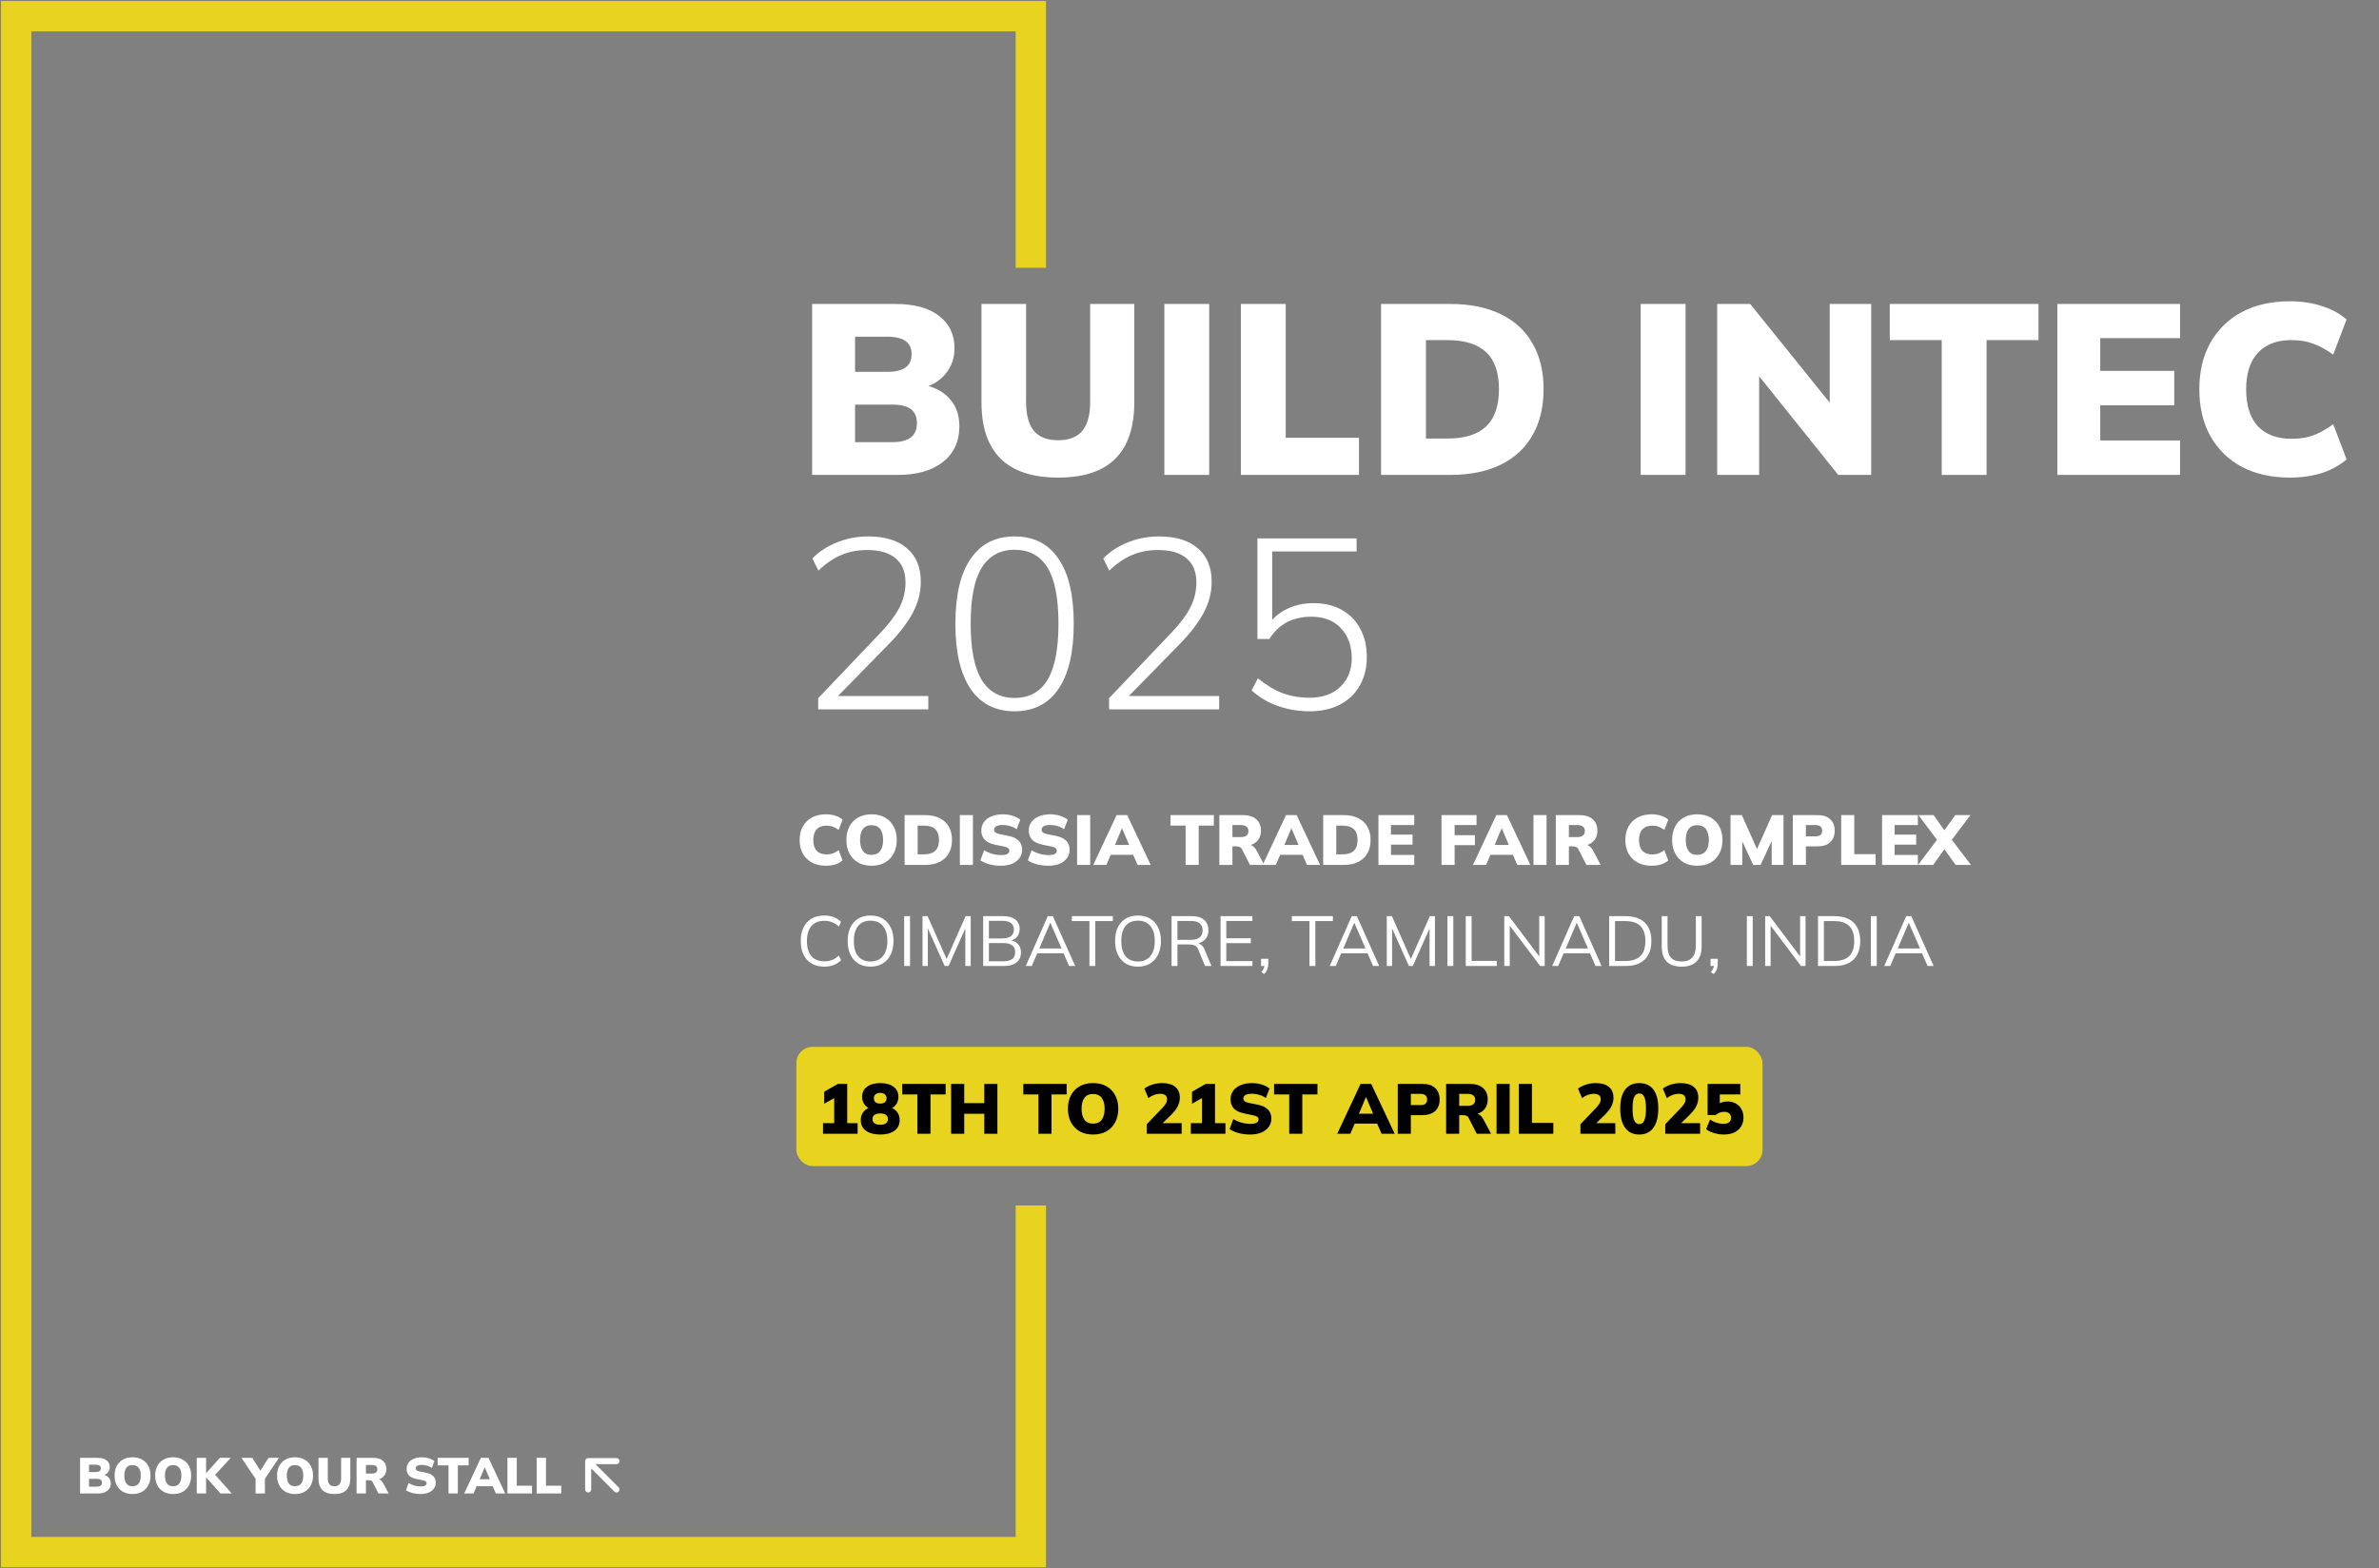
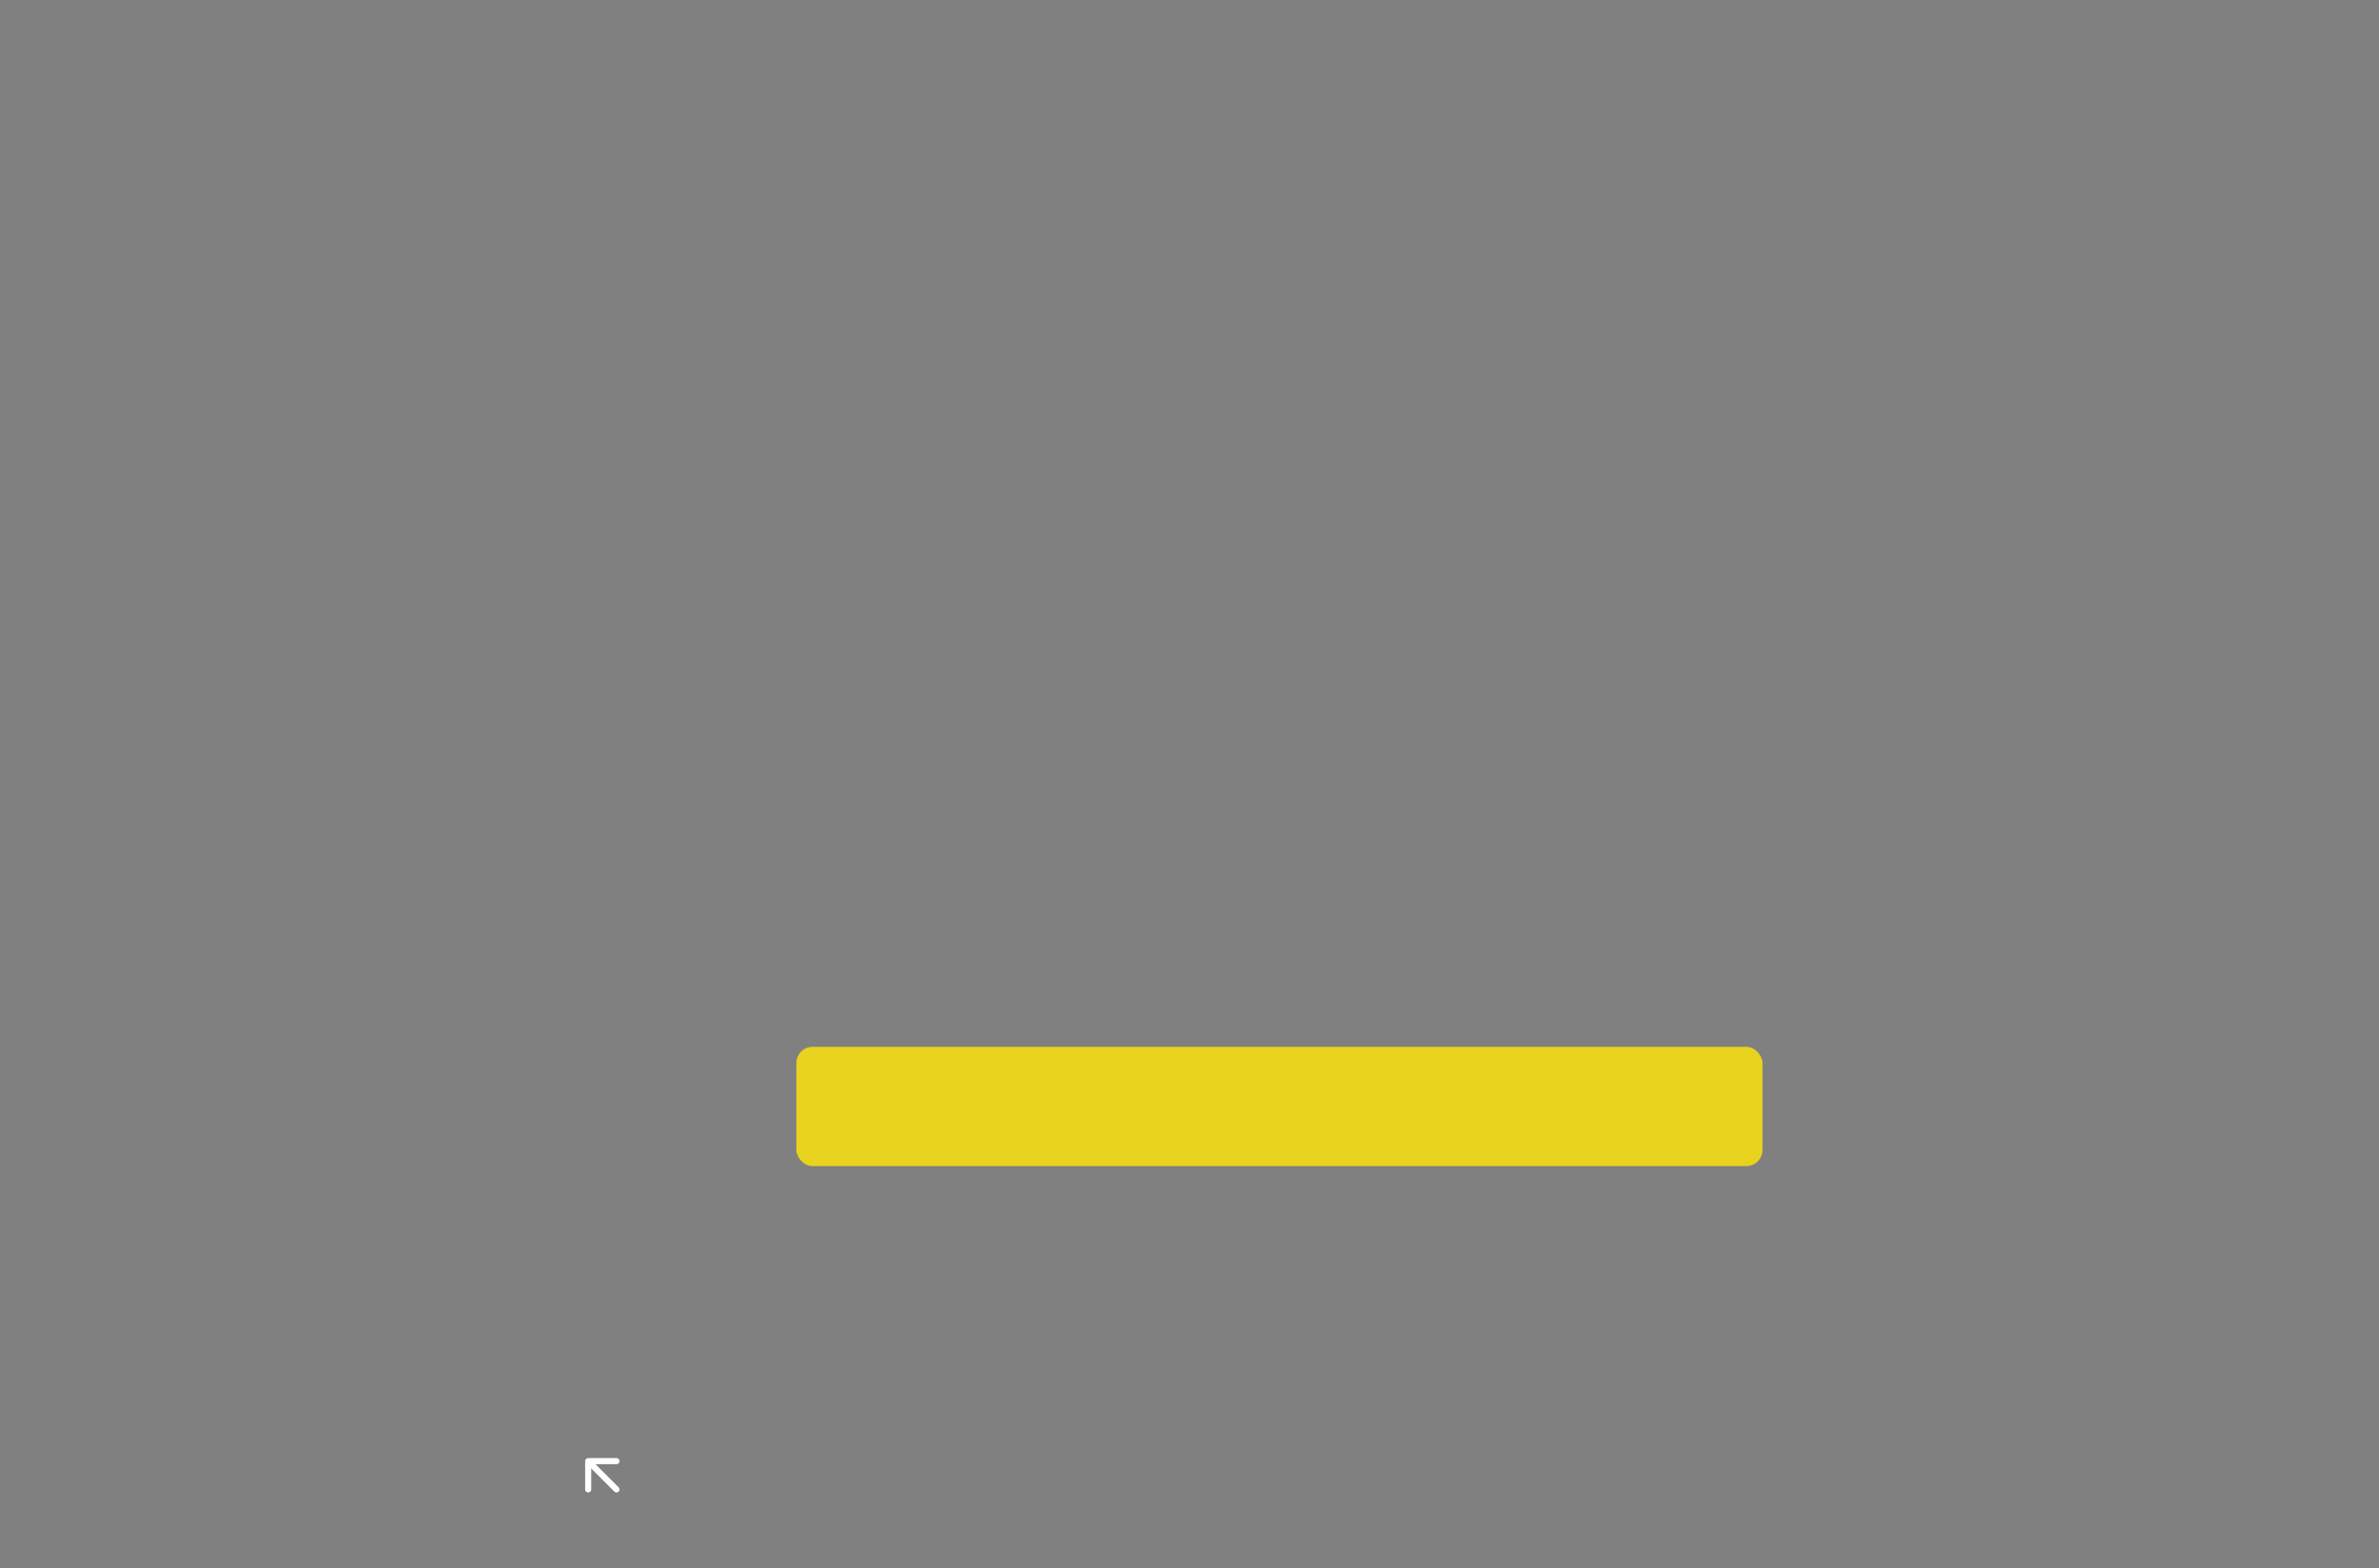
<svg xmlns="http://www.w3.org/2000/svg" width="1177" height="776" viewBox="0 0 1177 776" fill="none">
  <rect x="0" y="0" width="1177" height="776" fill="#808080" stroke="none" />
-   <path d="M408.665 428.385C405.982 428.385 403.66 427.86 401.7 426.81C399.763 425.76 398.258 424.278 397.185 422.365C396.135 420.452 395.61 418.212 395.61 415.645C395.61 413.078 396.135 410.85 397.185 408.96C398.258 407.047 399.763 405.565 401.7 404.515C403.66 403.465 405.982 402.94 408.665 402.94C410.368 402.94 411.92 403.173 413.32 403.64C414.72 404.083 415.898 404.725 416.855 405.565L414.93 410.64C413.857 409.87 412.865 409.333 411.955 409.03C411.068 408.703 410.053 408.54 408.91 408.54C406.81 408.54 405.188 409.158 404.045 410.395C402.925 411.608 402.365 413.358 402.365 415.645C402.365 417.955 402.925 419.728 404.045 420.965C405.188 422.178 406.81 422.785 408.91 422.785C410.053 422.785 411.068 422.633 411.955 422.33C412.865 422.003 413.857 421.455 414.93 420.685L416.855 425.76C415.898 426.6 414.72 427.253 413.32 427.72C411.92 428.163 410.368 428.385 408.665 428.385ZM418.75 415.645C418.75 413.078 419.251 410.85 420.255 408.96C421.258 407.047 422.693 405.565 424.56 404.515C426.426 403.465 428.631 402.94 431.175 402.94C433.741 402.94 435.958 403.465 437.825 404.515C439.691 405.565 441.126 407.047 442.13 408.96C443.156 410.85 443.67 413.078 443.67 415.645C443.67 418.188 443.156 420.417 442.13 422.33C441.126 424.243 439.691 425.737 437.825 426.81C435.958 427.86 433.741 428.385 431.175 428.385C428.631 428.385 426.426 427.86 424.56 426.81C422.716 425.737 421.281 424.243 420.255 422.33C419.251 420.417 418.75 418.188 418.75 415.645ZM425.505 415.645C425.505 417.955 425.971 419.763 426.905 421.07C427.838 422.353 429.261 422.995 431.175 422.995C433.088 422.995 434.523 422.353 435.48 421.07C436.436 419.763 436.915 417.955 436.915 415.645C436.915 413.335 436.436 411.538 435.48 410.255C434.523 408.972 433.088 408.33 431.175 408.33C429.261 408.33 427.838 408.972 426.905 410.255C425.971 411.515 425.505 413.312 425.505 415.645ZM447.545 428V403.325H457.485C460.401 403.325 462.863 403.827 464.87 404.83C466.876 405.81 468.393 407.222 469.42 409.065C470.47 410.885 470.995 413.078 470.995 415.645C470.995 418.188 470.47 420.382 469.42 422.225C468.393 424.068 466.876 425.492 464.87 426.495C462.863 427.498 460.401 428 457.485 428H447.545ZM454.02 422.75H457.065C459.608 422.75 461.486 422.167 462.7 421C463.936 419.833 464.555 418.048 464.555 415.645C464.555 413.218 463.936 411.433 462.7 410.29C461.486 409.123 459.608 408.54 457.065 408.54H454.02V422.75ZM474.888 428V403.325H481.363V428H474.888ZM495.203 428.385C493.22 428.385 491.33 428.152 489.533 427.685C487.76 427.195 486.267 426.542 485.053 425.725L486.873 420.72C487.643 421.21 488.483 421.63 489.393 421.98C490.303 422.33 491.248 422.61 492.228 422.82C493.232 423.007 494.247 423.1 495.273 423.1C496.813 423.1 497.875 422.902 498.458 422.505C499.065 422.108 499.368 421.595 499.368 420.965C499.368 420.405 499.17 419.973 498.773 419.67C498.377 419.343 497.63 419.063 496.533 418.83L492.263 417.955C490 417.488 488.308 416.683 487.188 415.54C486.068 414.373 485.508 412.857 485.508 410.99C485.508 409.357 485.94 407.945 486.803 406.755C487.69 405.542 488.927 404.608 490.513 403.955C492.1 403.278 493.955 402.94 496.078 402.94C497.828 402.94 499.473 403.185 501.013 403.675C502.553 404.142 503.813 404.795 504.793 405.635L502.973 410.325C502.04 409.648 500.99 409.135 499.823 408.785C498.657 408.412 497.362 408.225 495.938 408.225C494.585 408.225 493.558 408.435 492.858 408.855C492.182 409.252 491.843 409.823 491.843 410.57C491.843 411.083 492.042 411.527 492.438 411.9C492.858 412.25 493.617 412.542 494.713 412.775L498.913 413.615C501.177 414.058 502.868 414.852 503.988 415.995C505.132 417.138 505.703 418.632 505.703 420.475C505.703 422.062 505.26 423.45 504.373 424.64C503.51 425.83 502.297 426.752 500.733 427.405C499.17 428.058 497.327 428.385 495.203 428.385ZM518.685 428.385C516.701 428.385 514.811 428.152 513.015 427.685C511.241 427.195 509.748 426.542 508.535 425.725L510.355 420.72C511.125 421.21 511.965 421.63 512.875 421.98C513.785 422.33 514.73 422.61 515.71 422.82C516.713 423.007 517.728 423.1 518.755 423.1C520.295 423.1 521.356 422.902 521.94 422.505C522.546 422.108 522.85 421.595 522.85 420.965C522.85 420.405 522.651 419.973 522.255 419.67C521.858 419.343 521.111 419.063 520.015 418.83L515.745 417.955C513.481 417.488 511.79 416.683 510.67 415.54C509.55 414.373 508.99 412.857 508.99 410.99C508.99 409.357 509.421 407.945 510.285 406.755C511.171 405.542 512.408 404.608 513.995 403.955C515.581 403.278 517.436 402.94 519.56 402.94C521.31 402.94 522.955 403.185 524.495 403.675C526.035 404.142 527.295 404.795 528.275 405.635L526.455 410.325C525.521 409.648 524.471 409.135 523.305 408.785C522.138 408.412 520.843 408.225 519.42 408.225C518.066 408.225 517.04 408.435 516.34 408.855C515.663 409.252 515.325 409.823 515.325 410.57C515.325 411.083 515.523 411.527 515.92 411.9C516.34 412.25 517.098 412.542 518.195 412.775L522.395 413.615C524.658 414.058 526.35 414.852 527.47 415.995C528.613 417.138 529.185 418.632 529.185 420.475C529.185 422.062 528.741 423.45 527.855 424.64C526.991 425.83 525.778 426.752 524.215 427.405C522.651 428.058 520.808 428.385 518.685 428.385ZM532.891 428V403.325H539.366V428H532.891ZM540.886 428L552.436 403.325H557.686L569.306 428H562.831L559.856 421.21L562.341 422.995H547.851L550.301 421.21L547.361 428H540.886ZM555.026 409.975L550.931 419.74L549.951 418.095H560.206L559.331 419.74L555.201 409.975H555.026ZM586.583 428V408.54H579.093V403.325H600.548V408.54H593.058V428H586.583ZM603.267 428V403.325H614.922C617.769 403.325 619.962 404.002 621.502 405.355C623.066 406.708 623.847 408.587 623.847 410.99C623.847 412.6 623.497 413.977 622.797 415.12C622.097 416.24 621.082 417.115 619.752 417.745C618.422 418.352 616.836 418.655 614.992 418.655L615.307 417.78H617.057C618.084 417.78 618.994 418.06 619.787 418.62C620.581 419.18 621.234 419.962 621.747 420.965L625.492 428H618.422L614.397 420.125C614.141 419.612 613.756 419.262 613.242 419.075C612.752 418.888 612.192 418.795 611.562 418.795H609.742V428H603.267ZM609.742 414.21H613.802C615.062 414.21 616.019 413.965 616.672 413.475C617.326 412.962 617.652 412.203 617.652 411.2C617.652 410.22 617.326 409.485 616.672 408.995C616.019 408.505 615.062 408.26 613.802 408.26H609.742V414.21ZM624.695 428L636.245 403.325H641.495L653.115 428H646.64L643.665 421.21L646.15 422.995H631.66L634.11 421.21L631.17 428H624.695ZM638.835 409.975L634.74 419.74L633.76 418.095H644.015L643.14 419.74L639.01 409.975H638.835ZM654.639 428V403.325H664.579C667.496 403.325 669.958 403.827 671.964 404.83C673.971 405.81 675.488 407.222 676.514 409.065C677.564 410.885 678.089 413.078 678.089 415.645C678.089 418.188 677.564 420.382 676.514 422.225C675.488 424.068 673.971 425.492 671.964 426.495C669.958 427.498 667.496 428 664.579 428H654.639ZM661.114 422.75H664.159C666.703 422.75 668.581 422.167 669.794 421C671.031 419.833 671.649 418.048 671.649 415.645C671.649 413.218 671.031 411.433 669.794 410.29C668.581 409.123 666.703 408.54 664.159 408.54H661.114V422.75ZM681.983 428V403.325H699.693V408.26H688.178V412.985H698.853V417.955H688.178V423.03H699.693V428H681.983ZM713.189 428V403.325H730.514V408.26H719.664V413.265H729.709V418.2H719.664V428H713.189ZM728.738 428L740.288 403.325H745.538L757.158 428H750.683L747.708 421.21L750.193 422.995H735.703L738.153 421.21L735.213 428H728.738ZM742.878 409.975L738.783 419.74L737.803 418.095H748.058L747.183 419.74L743.053 409.975H742.878ZM758.682 428V403.325H765.157V428H758.682ZM769.722 428V403.325H781.377C784.224 403.325 786.417 404.002 787.957 405.355C789.521 406.708 790.302 408.587 790.302 410.99C790.302 412.6 789.952 413.977 789.252 415.12C788.552 416.24 787.537 417.115 786.207 417.745C784.877 418.352 783.291 418.655 781.447 418.655L781.762 417.78H783.512C784.539 417.78 785.449 418.06 786.242 418.62C787.036 419.18 787.689 419.962 788.202 420.965L791.947 428H784.877L780.852 420.125C780.596 419.612 780.211 419.262 779.697 419.075C779.207 418.888 778.647 418.795 778.017 418.795H776.197V428H769.722ZM776.197 414.21H780.257C781.517 414.21 782.474 413.965 783.127 413.475C783.781 412.962 784.107 412.203 784.107 411.2C784.107 410.22 783.781 409.485 783.127 408.995C782.474 408.505 781.517 408.26 780.257 408.26H776.197V414.21ZM817.181 428.385C814.497 428.385 812.176 427.86 810.216 426.81C808.279 425.76 806.774 424.278 805.701 422.365C804.651 420.452 804.126 418.212 804.126 415.645C804.126 413.078 804.651 410.85 805.701 408.96C806.774 407.047 808.279 405.565 810.216 404.515C812.176 403.465 814.497 402.94 817.181 402.94C818.884 402.94 820.436 403.173 821.836 403.64C823.236 404.083 824.414 404.725 825.371 405.565L823.446 410.64C822.372 409.87 821.381 409.333 820.471 409.03C819.584 408.703 818.569 408.54 817.426 408.54C815.326 408.54 813.704 409.158 812.561 410.395C811.441 411.608 810.881 413.358 810.881 415.645C810.881 417.955 811.441 419.728 812.561 420.965C813.704 422.178 815.326 422.785 817.426 422.785C818.569 422.785 819.584 422.633 820.471 422.33C821.381 422.003 822.372 421.455 823.446 420.685L825.371 425.76C824.414 426.6 823.236 427.253 821.836 427.72C820.436 428.163 818.884 428.385 817.181 428.385ZM827.265 415.645C827.265 413.078 827.767 410.85 828.77 408.96C829.774 407.047 831.209 405.565 833.075 404.515C834.942 403.465 837.147 402.94 839.69 402.94C842.257 402.94 844.474 403.465 846.34 404.515C848.207 405.565 849.642 407.047 850.645 408.96C851.672 410.85 852.185 413.078 852.185 415.645C852.185 418.188 851.672 420.417 850.645 422.33C849.642 424.243 848.207 425.737 846.34 426.81C844.474 427.86 842.257 428.385 839.69 428.385C837.147 428.385 834.942 427.86 833.075 426.81C831.232 425.737 829.797 424.243 828.77 422.33C827.767 420.417 827.265 418.188 827.265 415.645ZM834.02 415.645C834.02 417.955 834.487 419.763 835.42 421.07C836.354 422.353 837.777 422.995 839.69 422.995C841.604 422.995 843.039 422.353 843.995 421.07C844.952 419.763 845.43 417.955 845.43 415.645C845.43 413.335 844.952 411.538 843.995 410.255C843.039 408.972 841.604 408.33 839.69 408.33C837.777 408.33 836.354 408.972 835.42 410.255C834.487 411.515 834.02 413.312 834.02 415.645ZM856.165 428V403.325H861.765L869.85 421.42H868.695L876.745 403.325H882.38V428H876.535V412.88H878.04L871.04 428H867.4L860.365 412.88H861.975V428H856.165ZM886.993 428V403.325H899.103C901.949 403.325 904.096 404.025 905.543 405.425C906.989 406.802 907.713 408.68 907.713 411.06C907.713 413.417 906.989 415.295 905.543 416.695C904.096 418.095 901.949 418.795 899.103 418.795H893.468V428H886.993ZM893.468 413.825H898.263C899.359 413.825 900.176 413.592 900.713 413.125C901.249 412.635 901.518 411.947 901.518 411.06C901.518 410.173 901.249 409.485 900.713 408.995C900.176 408.505 899.359 408.26 898.263 408.26H893.468V413.825ZM910.919 428V403.325H917.394V422.645H927.964V428H910.919ZM931.153 428V403.325H948.863V408.26H937.348V412.985H948.023V417.955H937.348V423.03H948.863V428H931.153ZM948.918 428L959.418 414.105V417.01L949.128 403.325H956.653L963.023 412.32H960.958L967.328 403.325H974.888L964.563 417.01V414.105L975.133 428H967.573L960.958 418.795H963.023L956.408 428H948.918ZM407.825 478.315C405.352 478.315 403.252 477.802 401.525 476.775C399.798 475.748 398.468 474.29 397.535 472.4C396.625 470.51 396.17 468.258 396.17 465.645C396.17 463.032 396.625 460.792 397.535 458.925C398.468 457.035 399.798 455.577 401.525 454.55C403.252 453.523 405.352 453.01 407.825 453.01C409.575 453.01 411.138 453.278 412.515 453.815C413.892 454.352 415.093 455.133 416.12 456.16L415.035 458.47C413.915 457.49 412.807 456.778 411.71 456.335C410.613 455.868 409.33 455.635 407.86 455.635C405.037 455.635 402.89 456.51 401.42 458.26C399.95 460.01 399.215 462.472 399.215 465.645C399.215 468.818 399.95 471.292 401.42 473.065C402.89 474.815 405.037 475.69 407.86 475.69C409.33 475.69 410.613 475.468 411.71 475.025C412.807 474.558 413.915 473.823 415.035 472.82L416.12 475.165C415.093 476.168 413.892 476.95 412.515 477.51C411.138 478.047 409.575 478.315 407.825 478.315ZM419.378 465.645C419.378 463.032 419.821 460.792 420.708 458.925C421.618 457.035 422.913 455.577 424.593 454.55C426.296 453.523 428.338 453.01 430.718 453.01C433.028 453.01 435.035 453.523 436.738 454.55C438.441 455.577 439.748 457.035 440.658 458.925C441.591 460.792 442.058 463.02 442.058 465.61C442.058 468.223 441.591 470.475 440.658 472.365C439.725 474.255 438.406 475.725 436.703 476.775C435.023 477.802 433.028 478.315 430.718 478.315C428.338 478.315 426.308 477.802 424.628 476.775C422.948 475.725 421.653 474.255 420.743 472.365C419.833 470.475 419.378 468.235 419.378 465.645ZM422.423 465.645C422.423 468.818 423.123 471.303 424.523 473.1C425.923 474.873 427.988 475.76 430.718 475.76C433.331 475.76 435.361 474.873 436.808 473.1C438.278 471.303 439.013 468.818 439.013 465.645C439.013 462.448 438.29 459.975 436.843 458.225C435.396 456.452 433.355 455.565 430.718 455.565C427.988 455.565 425.923 456.452 424.523 458.225C423.123 459.975 422.423 462.448 422.423 465.645ZM447.324 478V453.325H450.229V478H447.324ZM456.417 478V453.325H458.937L468.842 475.69H467.827L477.732 453.325H480.252V478H477.592V457.07H478.642L469.297 478H467.372L457.992 457.07H459.042V478H456.417ZM486.426 478V453.325H496.296C498.909 453.325 500.927 453.885 502.351 455.005C503.774 456.125 504.486 457.712 504.486 459.765C504.486 461.305 504.019 462.588 503.086 463.615C502.176 464.642 500.904 465.318 499.271 465.645V465.155C501.091 465.365 502.514 465.995 503.541 467.045C504.591 468.072 505.116 469.46 505.116 471.21C505.116 473.403 504.381 475.083 502.911 476.25C501.464 477.417 499.411 478 496.751 478H486.426ZM489.261 475.655H496.471C498.244 475.655 499.644 475.317 500.671 474.64C501.721 473.94 502.246 472.785 502.246 471.175C502.246 469.542 501.721 468.387 500.671 467.71C499.644 467.01 498.244 466.66 496.471 466.66H489.261V475.655ZM489.261 464.35H495.876C497.789 464.35 499.224 463.977 500.181 463.23C501.137 462.483 501.616 461.41 501.616 460.01C501.616 458.563 501.137 457.478 500.181 456.755C499.224 456.008 497.789 455.635 495.876 455.635H489.261V464.35ZM507.491 478L518.376 453.325H520.896L531.956 478H528.946L525.866 470.965L527.161 471.7H512.076L513.476 470.965L510.466 478H507.491ZM519.601 456.65L513.931 469.95L513.091 469.32H526.111L525.481 469.95L519.671 456.65H519.601ZM538.998 478V455.775H530.283V453.325H550.583V455.775H541.903V478H538.998ZM551.688 465.645C551.688 463.032 552.131 460.792 553.018 458.925C553.928 457.035 555.223 455.577 556.903 454.55C558.606 453.523 560.648 453.01 563.028 453.01C565.338 453.01 567.344 453.523 569.048 454.55C570.751 455.577 572.058 457.035 572.968 458.925C573.901 460.792 574.368 463.02 574.368 465.61C574.368 468.223 573.901 470.475 572.968 472.365C572.034 474.255 570.716 475.725 569.013 476.775C567.333 477.802 565.338 478.315 563.028 478.315C560.648 478.315 558.618 477.802 556.938 476.775C555.258 475.725 553.963 474.255 553.053 472.365C552.143 470.475 551.688 468.235 551.688 465.645ZM554.733 465.645C554.733 468.818 555.433 471.303 556.833 473.1C558.233 474.873 560.298 475.76 563.028 475.76C565.641 475.76 567.671 474.873 569.118 473.1C570.588 471.303 571.323 468.818 571.323 465.645C571.323 462.448 570.599 459.975 569.153 458.225C567.706 456.452 565.664 455.565 563.028 455.565C560.298 455.565 558.233 456.452 556.833 458.225C555.433 459.975 554.733 462.448 554.733 465.645ZM579.634 478V453.325H589.714C592.304 453.325 594.31 453.943 595.734 455.18C597.157 456.393 597.869 458.097 597.869 460.29C597.869 461.737 597.542 462.973 596.889 464C596.259 465.003 595.36 465.773 594.194 466.31C593.05 466.847 591.709 467.115 590.169 467.115L590.799 466.66H591.499C592.455 466.66 593.307 466.893 594.054 467.36C594.824 467.827 595.43 468.608 595.874 469.705L599.374 478H596.189L592.829 469.845C592.432 468.795 591.837 468.118 591.044 467.815C590.25 467.488 589.259 467.325 588.069 467.325H582.539V478H579.634ZM582.539 465.05H589.294C591.16 465.05 592.572 464.653 593.529 463.86C594.509 463.043 594.999 461.877 594.999 460.36C594.999 458.843 594.509 457.688 593.529 456.895C592.572 456.102 591.16 455.705 589.294 455.705H582.539V465.05ZM603.867 478V453.325H619.617V455.705H606.702V464.28H618.847V466.695H606.702V475.585H619.617V478H603.867ZM625.38 481.99L624.05 480.975C624.68 480.322 625.088 479.703 625.275 479.12C625.485 478.56 625.59 477.988 625.59 477.405L626.22 478H623.91V474.43H627.48V476.95C627.48 477.883 627.328 478.758 627.025 479.575C626.722 480.415 626.173 481.22 625.38 481.99ZM647.86 478V455.775H639.145V453.325H659.445V455.775H650.765V478H647.86ZM657.882 478L668.767 453.325H671.287L682.347 478H679.337L676.257 470.965L677.552 471.7H662.467L663.867 470.965L660.857 478H657.882ZM669.992 456.65L664.322 469.95L663.482 469.32H676.502L675.872 469.95L670.062 456.65H669.992ZM686.104 478V453.325H688.624L698.529 475.69H697.514L707.419 453.325H709.939V478H707.279V457.07H708.329L698.984 478H697.059L687.679 457.07H688.729V478H686.104ZM716.113 478V453.325H719.018V478H716.113ZM725.171 478V453.325H728.076V475.48H740.536V478H725.171ZM744.243 478V453.325H746.518L762.338 474.325H761.533V453.325H764.228V478H761.988L746.168 457H746.938V478H744.243ZM767.941 478L778.826 453.325H781.346L792.406 478H789.396L786.316 470.965L787.611 471.7H772.526L773.926 470.965L770.916 478H767.941ZM780.051 456.65L774.381 469.95L773.541 469.32H786.561L785.931 469.95L780.121 456.65H780.051ZM796.128 478V453.325H804.318C807.048 453.325 809.358 453.803 811.248 454.76C813.138 455.693 814.573 457.082 815.553 458.925C816.533 460.745 817.023 462.985 817.023 465.645C817.023 468.282 816.533 470.522 815.553 472.365C814.573 474.208 813.138 475.608 811.248 476.565C809.358 477.522 807.048 478 804.318 478H796.128ZM799.033 475.515H804.108C807.468 475.515 809.965 474.698 811.598 473.065C813.231 471.408 814.048 468.935 814.048 465.645C814.048 462.332 813.231 459.858 811.598 458.225C809.965 456.592 807.468 455.775 804.108 455.775H799.033V475.515ZM832.005 478.315C828.669 478.315 826.184 477.463 824.55 475.76C822.94 474.057 822.135 471.548 822.135 468.235V453.325H825.005V468.095C825.005 470.638 825.565 472.552 826.685 473.835C827.805 475.118 829.579 475.76 832.005 475.76C834.292 475.76 836.03 475.118 837.22 473.835C838.41 472.552 839.005 470.638 839.005 468.095V453.325H841.875V468.235C841.875 471.548 841.035 474.057 839.355 475.76C837.699 477.463 835.249 478.315 832.005 478.315ZM847.753 481.99L846.423 480.975C847.053 480.322 847.461 479.703 847.648 479.12C847.858 478.56 847.963 477.988 847.963 477.405L848.593 478H846.283V474.43H849.853V476.95C849.853 477.883 849.701 478.758 849.398 479.575C849.095 480.415 848.546 481.22 847.753 481.99ZM864.248 478V453.325H867.153V478H864.248ZM873.306 478V453.325H875.581L891.401 474.325H890.596V453.325H893.291V478H891.051L875.231 457H876.001V478H873.306ZM899.453 478V453.325H907.643C910.373 453.325 912.683 453.803 914.573 454.76C916.463 455.693 917.898 457.082 918.878 458.925C919.858 460.745 920.348 462.985 920.348 465.645C920.348 468.282 919.858 470.522 918.878 472.365C917.898 474.208 916.463 475.608 914.573 476.565C912.683 477.522 910.373 478 907.643 478H899.453ZM902.358 475.515H907.433C910.793 475.515 913.29 474.698 914.923 473.065C916.556 471.408 917.373 468.935 917.373 465.645C917.373 462.332 916.556 459.858 914.923 458.225C913.29 456.592 910.793 455.775 907.433 455.775H902.358V475.515ZM925.601 478V453.325H928.506V478H925.601ZM932.208 478L943.093 453.325H945.613L956.673 478H953.663L950.583 470.965L951.878 471.7H936.793L938.193 470.965L935.183 478H932.208ZM944.318 456.65L938.648 469.95L937.808 469.32H950.828L950.198 469.95L944.388 456.65H944.318Z" fill="white" />
-   <path d="M401.8 235V150.4H442.84C452.28 150.4 459.52 152.36 464.56 156.28C469.68 160.2 472.24 165.52 472.24 172.24C472.24 177.2 470.76 181.44 467.8 184.96C464.92 188.48 460.96 190.88 455.92 192.16V190.24C461.92 191.28 466.52 193.6 469.72 197.2C473 200.72 474.64 205.32 474.64 211C474.64 218.44 471.92 224.32 466.48 228.64C461.04 232.88 453.6 235 444.16 235H401.8ZM423.04 218.8H441.28C445.44 218.8 448.52 218.04 450.52 216.52C452.6 215 453.64 212.64 453.64 209.44C453.64 206.16 452.6 203.8 450.52 202.36C448.52 200.92 445.44 200.2 441.28 200.2H423.04V218.8ZM423.04 184H438.76C443 184 446.08 183.28 448 181.84C450 180.4 451 178.2 451 175.24C451 172.28 450 170.12 448 168.76C446.08 167.32 443 166.6 438.76 166.6H423.04V184ZM523.501 236.32C510.861 236.32 501.381 233.2 495.061 226.96C488.741 220.72 485.581 211.4 485.581 199V150.4H507.661V199.12C507.661 205.28 508.941 209.96 511.501 213.16C514.061 216.28 518.061 217.84 523.501 217.84C528.941 217.84 532.941 216.28 535.501 213.16C538.061 209.96 539.341 205.28 539.341 199.12V150.4H561.181V199C561.181 211.4 558.061 220.72 551.821 226.96C545.581 233.2 536.141 236.32 523.501 236.32ZM576.058 235V150.4H598.258V235H576.058ZM613.909 235V150.4H636.109V216.64H672.349V235H613.909ZM683.284 235V150.4H717.364C727.364 150.4 735.804 152.12 742.684 155.56C749.564 158.92 754.764 163.76 758.284 170.08C761.884 176.32 763.684 183.84 763.684 192.64C763.684 201.36 761.884 208.88 758.284 215.2C754.764 221.52 749.564 226.4 742.684 229.84C735.804 233.28 727.364 235 717.364 235H683.284ZM705.484 217H715.924C724.644 217 731.084 215 735.244 211C739.484 207 741.604 200.88 741.604 192.64C741.604 184.32 739.484 178.2 735.244 174.28C731.084 170.28 724.644 168.28 715.924 168.28H705.484V217ZM811.722 235V150.4H833.922V235H811.722ZM849.573 235V150.4H865.893L908.733 203.56H905.253V150.4H925.773V235H909.453L866.853 181.84H870.333V235H849.573ZM960.651 235V168.28H934.971V150.4H1008.53V168.28H982.851V235H960.651ZM1017.85 235V150.4H1078.57V167.32H1039.09V183.52H1075.69V200.56H1039.09V217.96H1078.57V235H1017.85ZM1132.87 236.32C1123.67 236.32 1115.71 234.52 1108.99 230.92C1102.35 227.32 1097.19 222.24 1093.51 215.68C1089.91 209.12 1088.11 201.44 1088.11 192.64C1088.11 183.84 1089.91 176.2 1093.51 169.72C1097.19 163.16 1102.35 158.08 1108.99 154.48C1115.71 150.88 1123.67 149.08 1132.87 149.08C1138.71 149.08 1144.03 149.88 1148.83 151.48C1153.63 153 1157.67 155.2 1160.95 158.08L1154.35 175.48C1150.67 172.84 1147.27 171 1144.15 169.96C1141.11 168.84 1137.63 168.28 1133.71 168.28C1126.51 168.28 1120.95 170.4 1117.03 174.64C1113.19 178.8 1111.27 184.8 1111.27 192.64C1111.27 200.56 1113.19 206.64 1117.03 210.88C1120.95 215.04 1126.51 217.12 1133.71 217.12C1137.63 217.12 1141.11 216.6 1144.15 215.56C1147.27 214.44 1150.67 212.56 1154.35 209.92L1160.95 227.32C1157.67 230.2 1153.63 232.44 1148.83 234.04C1144.03 235.56 1138.71 236.32 1132.87 236.32ZM404.8 351V345.48L435.64 313.08C439.72 308.84 442.8 304.76 444.88 300.84C446.96 296.84 448 292.64 448 288.24C448 282.96 446.36 278.96 443.08 276.24C439.88 273.52 435.2 272.16 429.04 272.16C424.32 272.16 420 273 416.08 274.68C412.16 276.36 408.44 278.92 404.92 282.36L401.92 276.36C405.04 273.08 409.04 270.44 413.92 268.44C418.8 266.44 424 265.44 429.52 265.44C437.84 265.44 444.24 267.4 448.72 271.32C453.28 275.16 455.56 280.68 455.56 287.88C455.56 293.16 454.24 298.28 451.6 303.24C448.96 308.12 445.2 313.08 440.32 318.12L412.36 346.68V344.4H459.28V351H404.8ZM501.953 351.96C492.513 351.96 485.273 348.28 480.233 340.92C475.193 333.48 472.673 322.76 472.673 308.76C472.673 294.52 475.193 283.76 480.233 276.48C485.273 269.12 492.513 265.44 501.953 265.44C511.473 265.44 518.713 269.12 523.673 276.48C528.713 283.76 531.233 294.48 531.233 308.64C531.233 322.72 528.713 333.48 523.673 340.92C518.633 348.28 511.393 351.96 501.953 351.96ZM501.953 345.36C509.233 345.36 514.673 342.36 518.273 336.36C521.873 330.36 523.673 321.12 523.673 308.64C523.673 296 521.873 286.76 518.273 280.92C514.673 275 509.233 272.04 501.953 272.04C494.753 272.04 489.313 275.04 485.633 281.04C482.033 286.96 480.233 296.12 480.233 308.52C480.233 321.08 482.033 330.36 485.633 336.36C489.313 342.36 494.753 345.36 501.953 345.36ZM548.706 351V345.48L579.546 313.08C583.626 308.84 586.706 304.76 588.786 300.84C590.866 296.84 591.906 292.64 591.906 288.24C591.906 282.96 590.266 278.96 586.986 276.24C583.786 273.52 579.106 272.16 572.946 272.16C568.226 272.16 563.906 273 559.986 274.68C556.066 276.36 552.346 278.92 548.826 282.36L545.826 276.36C548.946 273.08 552.946 270.44 557.826 268.44C562.706 266.44 567.906 265.44 573.426 265.44C581.746 265.44 588.146 267.4 592.626 271.32C597.186 275.16 599.466 280.68 599.466 287.88C599.466 293.16 598.146 298.28 595.506 303.24C592.866 308.12 589.106 313.08 584.226 318.12L556.266 346.68V344.4H603.186V351H548.706ZM647.899 351.96C644.219 351.96 640.619 351.56 637.099 350.76C633.659 349.96 630.419 348.8 627.379 347.28C624.339 345.68 621.619 343.8 619.219 341.64L622.339 335.64C626.339 338.92 630.379 341.36 634.459 342.96C638.619 344.48 643.099 345.24 647.899 345.24C654.379 345.24 659.459 343.44 663.139 339.84C666.899 336.24 668.779 331.52 668.779 325.68C668.779 319.68 667.019 314.76 663.499 310.92C659.979 307.08 655.059 305.16 648.739 305.16C644.339 305.16 640.379 306.04 636.859 307.8C633.419 309.56 630.459 312.36 627.979 316.2H622.099V266.4H671.179V272.88H629.419V309.6H627.259C629.499 306.08 632.579 303.36 636.499 301.44C640.499 299.44 644.939 298.44 649.819 298.44C655.259 298.44 659.939 299.56 663.859 301.8C667.859 304.04 670.899 307.16 672.979 311.16C675.139 315.08 676.219 319.76 676.219 325.2C676.219 330.48 675.059 335.16 672.739 339.24C670.499 343.24 667.259 346.36 663.019 348.6C658.779 350.84 653.739 351.96 647.899 351.96Z" fill="white" />
-   <path d="M510 132.5V8H8V768H510V596.5" stroke="#E8D31E" stroke-width="15" />
  <rect x="394" y="518" width="478" height="59" rx="8" fill="#E8D31E" />
  <path d="M305 737L291 723M291 723V737M291 723H305" stroke="white" stroke-width="3" stroke-linecap="round" stroke-linejoin="round" />
-   <path d="M407.185 561V555.75H412.715V541.68H415.655L407.78 546.16V540.21L414.57 536.325H419.155V555.75H424.3V561H407.185ZM435.486 561.385C432.5 561.385 430.143 560.755 428.416 559.495C426.713 558.235 425.861 556.485 425.861 554.245C425.861 552.472 426.386 551.013 427.436 549.87C428.486 548.703 429.816 548.027 431.426 547.84V548.855C429.98 548.552 428.801 547.852 427.891 546.755C426.981 545.635 426.526 544.282 426.526 542.695C426.526 540.595 427.331 538.95 428.941 537.76C430.551 536.547 432.733 535.94 435.486 535.94C438.263 535.94 440.456 536.547 442.066 537.76C443.676 538.95 444.481 540.595 444.481 542.695C444.481 544.305 444.038 545.67 443.151 546.79C442.265 547.91 441.11 548.587 439.686 548.82V547.84C441.296 548.073 442.603 548.773 443.606 549.94C444.61 551.083 445.111 552.518 445.111 554.245C445.111 556.485 444.26 558.235 442.556 559.495C440.853 560.755 438.496 561.385 435.486 561.385ZM435.486 556.555C436.746 556.555 437.691 556.322 438.321 555.855C438.975 555.365 439.301 554.665 439.301 553.755C439.301 552.822 438.975 552.122 438.321 551.655C437.691 551.188 436.746 550.955 435.486 550.955C434.25 550.955 433.305 551.188 432.651 551.655C431.998 552.122 431.671 552.822 431.671 553.755C431.671 554.665 431.998 555.365 432.651 555.855C433.305 556.322 434.25 556.555 435.486 556.555ZM435.486 546.09C436.49 546.09 437.26 545.857 437.796 545.39C438.356 544.9 438.636 544.247 438.636 543.43C438.636 542.613 438.356 541.972 437.796 541.505C437.26 541.015 436.49 540.77 435.486 540.77C434.483 540.77 433.701 541.015 433.141 541.505C432.605 541.972 432.336 542.613 432.336 543.43C432.336 544.247 432.605 544.9 433.141 545.39C433.701 545.857 434.483 546.09 435.486 546.09ZM453.883 561V541.54H446.393V536.325H467.848V541.54H460.358V561H453.883ZM470.567 561V536.325H477.042V545.845H486.982V536.325H493.457V561H486.982V551.13H477.042V561H470.567ZM513.765 561V541.54H506.275V536.325H527.73V541.54H520.24V561H513.765ZM528.349 548.645C528.349 546.078 528.851 543.85 529.854 541.96C530.858 540.047 532.293 538.565 534.159 537.515C536.026 536.465 538.231 535.94 540.774 535.94C543.341 535.94 545.558 536.465 547.424 537.515C549.291 538.565 550.726 540.047 551.729 541.96C552.756 543.85 553.269 546.078 553.269 548.645C553.269 551.188 552.756 553.417 551.729 555.33C550.726 557.243 549.291 558.737 547.424 559.81C545.558 560.86 543.341 561.385 540.774 561.385C538.231 561.385 536.026 560.86 534.159 559.81C532.316 558.737 530.881 557.243 529.854 555.33C528.851 553.417 528.349 551.188 528.349 548.645ZM535.104 548.645C535.104 550.955 535.571 552.763 536.504 554.07C537.438 555.353 538.861 555.995 540.774 555.995C542.688 555.995 544.123 555.353 545.079 554.07C546.036 552.763 546.514 550.955 546.514 548.645C546.514 546.335 546.036 544.538 545.079 543.255C544.123 541.972 542.688 541.33 540.774 541.33C538.861 541.33 537.438 541.972 536.504 543.255C535.571 544.515 535.104 546.312 535.104 548.645ZM567.366 561V556.275L574.856 548.47C575.766 547.537 576.42 546.72 576.816 546.02C577.213 545.32 577.411 544.608 577.411 543.885C577.411 542.998 577.108 542.333 576.501 541.89C575.918 541.447 575.066 541.225 573.946 541.225C573.013 541.225 572.056 541.4 571.076 541.75C570.12 542.077 569.151 542.613 568.171 543.36L566.176 538.67C567.273 537.83 568.591 537.165 570.131 536.675C571.671 536.185 573.258 535.94 574.891 535.94C577.761 535.94 579.943 536.558 581.436 537.795C582.953 539.032 583.711 540.817 583.711 543.15C583.711 544.643 583.361 546.078 582.661 547.455C581.985 548.808 580.853 550.255 579.266 551.795L573.526 557.395V555.75H584.621V561H567.366ZM589.158 561V555.75H594.688V541.68H597.628L589.753 546.16V540.21L596.543 536.325H601.128V555.75H606.273V561H589.158ZM618.509 561.385C616.526 561.385 614.636 561.152 612.839 560.685C611.066 560.195 609.572 559.542 608.359 558.725L610.179 553.72C610.949 554.21 611.789 554.63 612.699 554.98C613.609 555.33 614.554 555.61 615.534 555.82C616.537 556.007 617.552 556.1 618.579 556.1C620.119 556.1 621.181 555.902 621.764 555.505C622.371 555.108 622.674 554.595 622.674 553.965C622.674 553.405 622.476 552.973 622.079 552.67C621.682 552.343 620.936 552.063 619.839 551.83L615.569 550.955C613.306 550.488 611.614 549.683 610.494 548.54C609.374 547.373 608.814 545.857 608.814 543.99C608.814 542.357 609.246 540.945 610.109 539.755C610.996 538.542 612.232 537.608 613.819 536.955C615.406 536.278 617.261 535.94 619.384 535.94C621.134 535.94 622.779 536.185 624.319 536.675C625.859 537.142 627.119 537.795 628.099 538.635L626.279 543.325C625.346 542.648 624.296 542.135 623.129 541.785C621.962 541.412 620.667 541.225 619.244 541.225C617.891 541.225 616.864 541.435 616.164 541.855C615.487 542.252 615.149 542.823 615.149 543.57C615.149 544.083 615.347 544.527 615.744 544.9C616.164 545.25 616.922 545.542 618.019 545.775L622.219 546.615C624.482 547.058 626.174 547.852 627.294 548.995C628.437 550.138 629.009 551.632 629.009 553.475C629.009 555.062 628.566 556.45 627.679 557.64C626.816 558.83 625.602 559.752 624.039 560.405C622.476 561.058 620.632 561.385 618.509 561.385ZM637.838 561V541.54H630.348V536.325H651.803V541.54H644.313V561H637.838ZM661.594 561L673.144 536.325H678.394L690.014 561H683.539L680.564 554.21L683.049 555.995H668.559L671.009 554.21L668.069 561H661.594ZM675.734 542.975L671.639 552.74L670.659 551.095H680.914L680.039 552.74L675.909 542.975H675.734ZM691.539 561V536.325H703.649C706.495 536.325 708.642 537.025 710.089 538.425C711.535 539.802 712.259 541.68 712.259 544.06C712.259 546.417 711.535 548.295 710.089 549.695C708.642 551.095 706.495 551.795 703.649 551.795H698.014V561H691.539ZM698.014 546.825H702.809C703.905 546.825 704.722 546.592 705.259 546.125C705.795 545.635 706.064 544.947 706.064 544.06C706.064 543.173 705.795 542.485 705.259 541.995C704.722 541.505 703.905 541.26 702.809 541.26H698.014V546.825ZM715.464 561V536.325H727.119C729.966 536.325 732.159 537.002 733.699 538.355C735.263 539.708 736.044 541.587 736.044 543.99C736.044 545.6 735.694 546.977 734.994 548.12C734.294 549.24 733.279 550.115 731.949 550.745C730.619 551.352 729.033 551.655 727.189 551.655L727.504 550.78H729.254C730.281 550.78 731.191 551.06 731.984 551.62C732.778 552.18 733.431 552.962 733.944 553.965L737.689 561H730.619L726.594 553.125C726.338 552.612 725.953 552.262 725.439 552.075C724.949 551.888 724.389 551.795 723.759 551.795H721.939V561H715.464ZM721.939 547.21H725.999C727.259 547.21 728.216 546.965 728.869 546.475C729.523 545.962 729.849 545.203 729.849 544.2C729.849 543.22 729.523 542.485 728.869 541.995C728.216 541.505 727.259 541.26 725.999 541.26H721.939V547.21ZM740.416 561V536.325H746.891V561H740.416ZM751.456 561V536.325H757.931V555.645H768.501V561H751.456ZM781.912 561V556.275L789.402 548.47C790.312 547.537 790.966 546.72 791.362 546.02C791.759 545.32 791.957 544.608 791.957 543.885C791.957 542.998 791.654 542.333 791.047 541.89C790.464 541.447 789.612 541.225 788.492 541.225C787.559 541.225 786.602 541.4 785.622 541.75C784.666 542.077 783.697 542.613 782.717 543.36L780.722 538.67C781.819 537.83 783.137 537.165 784.677 536.675C786.217 536.185 787.804 535.94 789.437 535.94C792.307 535.94 794.489 536.558 795.982 537.795C797.499 539.032 798.257 540.817 798.257 543.15C798.257 544.643 797.907 546.078 797.207 547.455C796.531 548.808 795.399 550.255 793.812 551.795L788.072 557.395V555.75H799.167V561H781.912ZM811.019 561.385C807.985 561.385 805.652 560.277 804.019 558.06C802.409 555.82 801.604 552.658 801.604 548.575C801.604 544.445 802.409 541.307 804.019 539.16C805.652 537.013 807.985 535.94 811.019 535.94C814.075 535.94 816.409 537.013 818.019 539.16C819.629 541.307 820.434 544.433 820.434 548.54C820.434 552.647 819.617 555.82 817.984 558.06C816.374 560.277 814.052 561.385 811.019 561.385ZM811.019 556.24C812.139 556.24 812.967 555.633 813.504 554.42C814.064 553.207 814.344 551.258 814.344 548.575C814.344 545.868 814.064 543.943 813.504 542.8C812.967 541.633 812.139 541.05 811.019 541.05C809.899 541.05 809.059 541.633 808.499 542.8C807.962 543.943 807.694 545.857 807.694 548.54C807.694 551.247 807.962 553.207 808.499 554.42C809.059 555.633 809.899 556.24 811.019 556.24ZM823.885 561V556.275L831.375 548.47C832.285 547.537 832.938 546.72 833.335 546.02C833.732 545.32 833.93 544.608 833.93 543.885C833.93 542.998 833.627 542.333 833.02 541.89C832.437 541.447 831.585 541.225 830.465 541.225C829.532 541.225 828.575 541.4 827.595 541.75C826.638 542.077 825.67 542.613 824.69 543.36L822.695 538.67C823.792 537.83 825.11 537.165 826.65 536.675C828.19 536.185 829.777 535.94 831.41 535.94C834.28 535.94 836.462 536.558 837.955 537.795C839.472 539.032 840.23 540.817 840.23 543.15C840.23 544.643 839.88 546.078 839.18 547.455C838.503 548.808 837.372 550.255 835.785 551.795L830.045 557.395V555.75H841.14V561H823.885ZM852.816 561.385C851.72 561.385 850.623 561.268 849.526 561.035C848.43 560.825 847.415 560.522 846.481 560.125C845.548 559.728 844.755 559.262 844.101 558.725L846.061 553.965C847.088 554.665 848.161 555.202 849.281 555.575C850.401 555.925 851.533 556.1 852.676 556.1C853.866 556.1 854.788 555.843 855.441 555.33C856.118 554.817 856.456 554.093 856.456 553.16C856.456 552.227 856.141 551.492 855.511 550.955C854.881 550.418 854.03 550.15 852.956 550.15C852.163 550.15 851.428 550.29 850.751 550.57C850.075 550.827 849.433 551.223 848.826 551.76H844.836V536.325H861.006V541.54H850.856V547.035H849.421C849.981 546.382 850.716 545.892 851.626 545.565C852.536 545.215 853.54 545.04 854.636 545.04C856.223 545.04 857.611 545.378 858.801 546.055C859.991 546.708 860.913 547.63 861.566 548.82C862.243 550.01 862.581 551.398 862.581 552.985C862.581 554.665 862.185 556.147 861.391 557.43C860.598 558.69 859.466 559.67 857.996 560.37C856.55 561.047 854.823 561.385 852.816 561.385Z" fill="black" />
-   <path d="M39.625 739V721.375H48.175C50.142 721.375 51.65 721.783 52.7 722.6C53.767 723.417 54.3 724.525 54.3 725.925C54.3 726.958 53.992 727.842 53.375 728.575C52.775 729.308 51.95 729.808 50.9 730.075V729.675C52.15 729.892 53.108 730.375 53.775 731.125C54.458 731.858 54.8 732.817 54.8 734C54.8 735.55 54.233 736.775 53.1 737.675C51.967 738.558 50.417 739 48.45 739H39.625ZM44.05 735.625H47.85C48.717 735.625 49.358 735.467 49.775 735.15C50.208 734.833 50.425 734.342 50.425 733.675C50.425 732.992 50.208 732.5 49.775 732.2C49.358 731.9 48.717 731.75 47.85 731.75H44.05V735.625ZM44.05 728.375H47.325C48.208 728.375 48.85 728.225 49.25 727.925C49.667 727.625 49.875 727.167 49.875 726.55C49.875 725.933 49.667 725.483 49.25 725.2C48.85 724.9 48.208 724.75 47.325 724.75H44.05V728.375ZM56.679 730.175C56.679 728.342 57.038 726.75 57.754 725.4C58.471 724.033 59.496 722.975 60.829 722.225C62.163 721.475 63.738 721.1 65.554 721.1C67.388 721.1 68.971 721.475 70.304 722.225C71.638 722.975 72.663 724.033 73.379 725.4C74.113 726.75 74.479 728.342 74.479 730.175C74.479 731.992 74.113 733.583 73.379 734.95C72.663 736.317 71.638 737.383 70.304 738.15C68.971 738.9 67.388 739.275 65.554 739.275C63.738 739.275 62.163 738.9 60.829 738.15C59.513 737.383 58.488 736.317 57.754 734.95C57.038 733.583 56.679 731.992 56.679 730.175ZM61.504 730.175C61.504 731.825 61.838 733.117 62.504 734.05C63.171 734.967 64.188 735.425 65.554 735.425C66.921 735.425 67.946 734.967 68.629 734.05C69.313 733.117 69.654 731.825 69.654 730.175C69.654 728.525 69.313 727.242 68.629 726.325C67.946 725.408 66.921 724.95 65.554 724.95C64.188 724.95 63.171 725.408 62.504 726.325C61.838 727.225 61.504 728.508 61.504 730.175ZM76.772 730.175C76.772 728.342 77.13 726.75 77.847 725.4C78.564 724.033 79.589 722.975 80.922 722.225C82.255 721.475 83.83 721.1 85.647 721.1C87.48 721.1 89.064 721.475 90.397 722.225C91.73 722.975 92.755 724.033 93.472 725.4C94.205 726.75 94.572 728.342 94.572 730.175C94.572 731.992 94.205 733.583 93.472 734.95C92.755 736.317 91.73 737.383 90.397 738.15C89.064 738.9 87.48 739.275 85.647 739.275C83.83 739.275 82.255 738.9 80.922 738.15C79.605 737.383 78.58 736.317 77.847 734.95C77.13 733.583 76.772 731.992 76.772 730.175ZM81.597 730.175C81.597 731.825 81.93 733.117 82.597 734.05C83.264 734.967 84.28 735.425 85.647 735.425C87.014 735.425 88.039 734.967 88.722 734.05C89.405 733.117 89.747 731.825 89.747 730.175C89.747 728.525 89.405 727.242 88.722 726.325C88.039 725.408 87.014 724.95 85.647 724.95C84.28 724.95 83.264 725.408 82.597 726.325C81.93 727.225 81.597 728.508 81.597 730.175ZM97.34 739V721.375H101.965V728.925H102.015L108.765 721.375H114.165L105.615 730.65V728.825L114.64 739H109.065L102.015 731.05H101.965V739H97.34ZM126.444 739V730.575L127.369 733.125L119.469 721.375H124.794L129.269 728.45H128.369L132.844 721.375H137.994L130.144 733.125L131.069 730.575V739H126.444ZM137.075 730.175C137.075 728.342 137.433 726.75 138.15 725.4C138.866 724.033 139.891 722.975 141.225 722.225C142.558 721.475 144.133 721.1 145.95 721.1C147.783 721.1 149.366 721.475 150.7 722.225C152.033 722.975 153.058 724.033 153.775 725.4C154.508 726.75 154.875 728.342 154.875 730.175C154.875 731.992 154.508 733.583 153.775 734.95C153.058 736.317 152.033 737.383 150.7 738.15C149.366 738.9 147.783 739.275 145.95 739.275C144.133 739.275 142.558 738.9 141.225 738.15C139.908 737.383 138.883 736.317 138.15 734.95C137.433 733.583 137.075 731.992 137.075 730.175ZM141.9 730.175C141.9 731.825 142.233 733.117 142.9 734.05C143.566 734.967 144.583 735.425 145.95 735.425C147.316 735.425 148.341 734.967 149.025 734.05C149.708 733.117 150.05 731.825 150.05 730.175C150.05 728.525 149.708 727.242 149.025 726.325C148.341 725.408 147.316 724.95 145.95 724.95C144.583 724.95 143.566 725.408 142.9 726.325C142.233 727.225 141.9 728.508 141.9 730.175ZM165.468 739.275C162.834 739.275 160.859 738.625 159.543 737.325C158.226 736.025 157.568 734.083 157.568 731.5V721.375H162.168V731.525C162.168 732.808 162.434 733.783 162.968 734.45C163.501 735.1 164.334 735.425 165.468 735.425C166.601 735.425 167.434 735.1 167.968 734.45C168.501 733.783 168.768 732.808 168.768 731.525V721.375H173.318V731.5C173.318 734.083 172.668 736.025 171.368 737.325C170.068 738.625 168.101 739.275 165.468 739.275ZM176.417 739V721.375H184.742C186.775 721.375 188.342 721.858 189.442 722.825C190.559 723.792 191.117 725.133 191.117 726.85C191.117 728 190.867 728.983 190.367 729.8C189.867 730.6 189.142 731.225 188.192 731.675C187.242 732.108 186.109 732.325 184.792 732.325L185.017 731.7H186.267C187 731.7 187.65 731.9 188.217 732.3C188.784 732.7 189.25 733.258 189.617 733.975L192.292 739H187.242L184.367 733.375C184.184 733.008 183.909 732.758 183.542 732.625C183.192 732.492 182.792 732.425 182.342 732.425H181.042V739H176.417ZM181.042 729.15H183.942C184.842 729.15 185.525 728.975 185.992 728.625C186.459 728.258 186.692 727.717 186.692 727C186.692 726.3 186.459 725.775 185.992 725.425C185.525 725.075 184.842 724.9 183.942 724.9H181.042V729.15ZM208.091 739.275C206.674 739.275 205.324 739.108 204.041 738.775C202.774 738.425 201.707 737.958 200.841 737.375L202.141 733.8C202.691 734.15 203.291 734.45 203.941 734.7C204.591 734.95 205.266 735.15 205.966 735.3C206.682 735.433 207.407 735.5 208.141 735.5C209.241 735.5 209.999 735.358 210.416 735.075C210.849 734.792 211.066 734.425 211.066 733.975C211.066 733.575 210.924 733.267 210.641 733.05C210.357 732.817 209.824 732.617 209.041 732.45L205.991 731.825C204.374 731.492 203.166 730.917 202.366 730.1C201.566 729.267 201.166 728.183 201.166 726.85C201.166 725.683 201.474 724.675 202.091 723.825C202.724 722.958 203.607 722.292 204.741 721.825C205.874 721.342 207.199 721.1 208.716 721.1C209.966 721.1 211.141 721.275 212.241 721.625C213.341 721.958 214.241 722.425 214.941 723.025L213.641 726.375C212.974 725.892 212.224 725.525 211.391 725.275C210.557 725.008 209.632 724.875 208.616 724.875C207.649 724.875 206.916 725.025 206.416 725.325C205.932 725.608 205.691 726.017 205.691 726.55C205.691 726.917 205.832 727.233 206.116 727.5C206.416 727.75 206.957 727.958 207.741 728.125L210.741 728.725C212.357 729.042 213.566 729.608 214.366 730.425C215.182 731.242 215.591 732.308 215.591 733.625C215.591 734.758 215.274 735.75 214.641 736.6C214.024 737.45 213.157 738.108 212.041 738.575C210.924 739.042 209.607 739.275 208.091 739.275ZM221.897 739V725.1H216.547V721.375H231.872V725.1H226.522V739H221.897ZM229.662 739L237.912 721.375H241.662L249.962 739H245.337L243.212 734.15L244.987 735.425H234.637L236.387 734.15L234.287 739H229.662ZM239.762 726.125L236.837 733.1L236.137 731.925H243.462L242.837 733.1L239.887 726.125H239.762ZM251.051 739V721.375H255.676V735.175H263.226V739H251.051ZM265.504 739V721.375H270.129V735.175H277.679V739H265.504Z" fill="white" />
</svg>